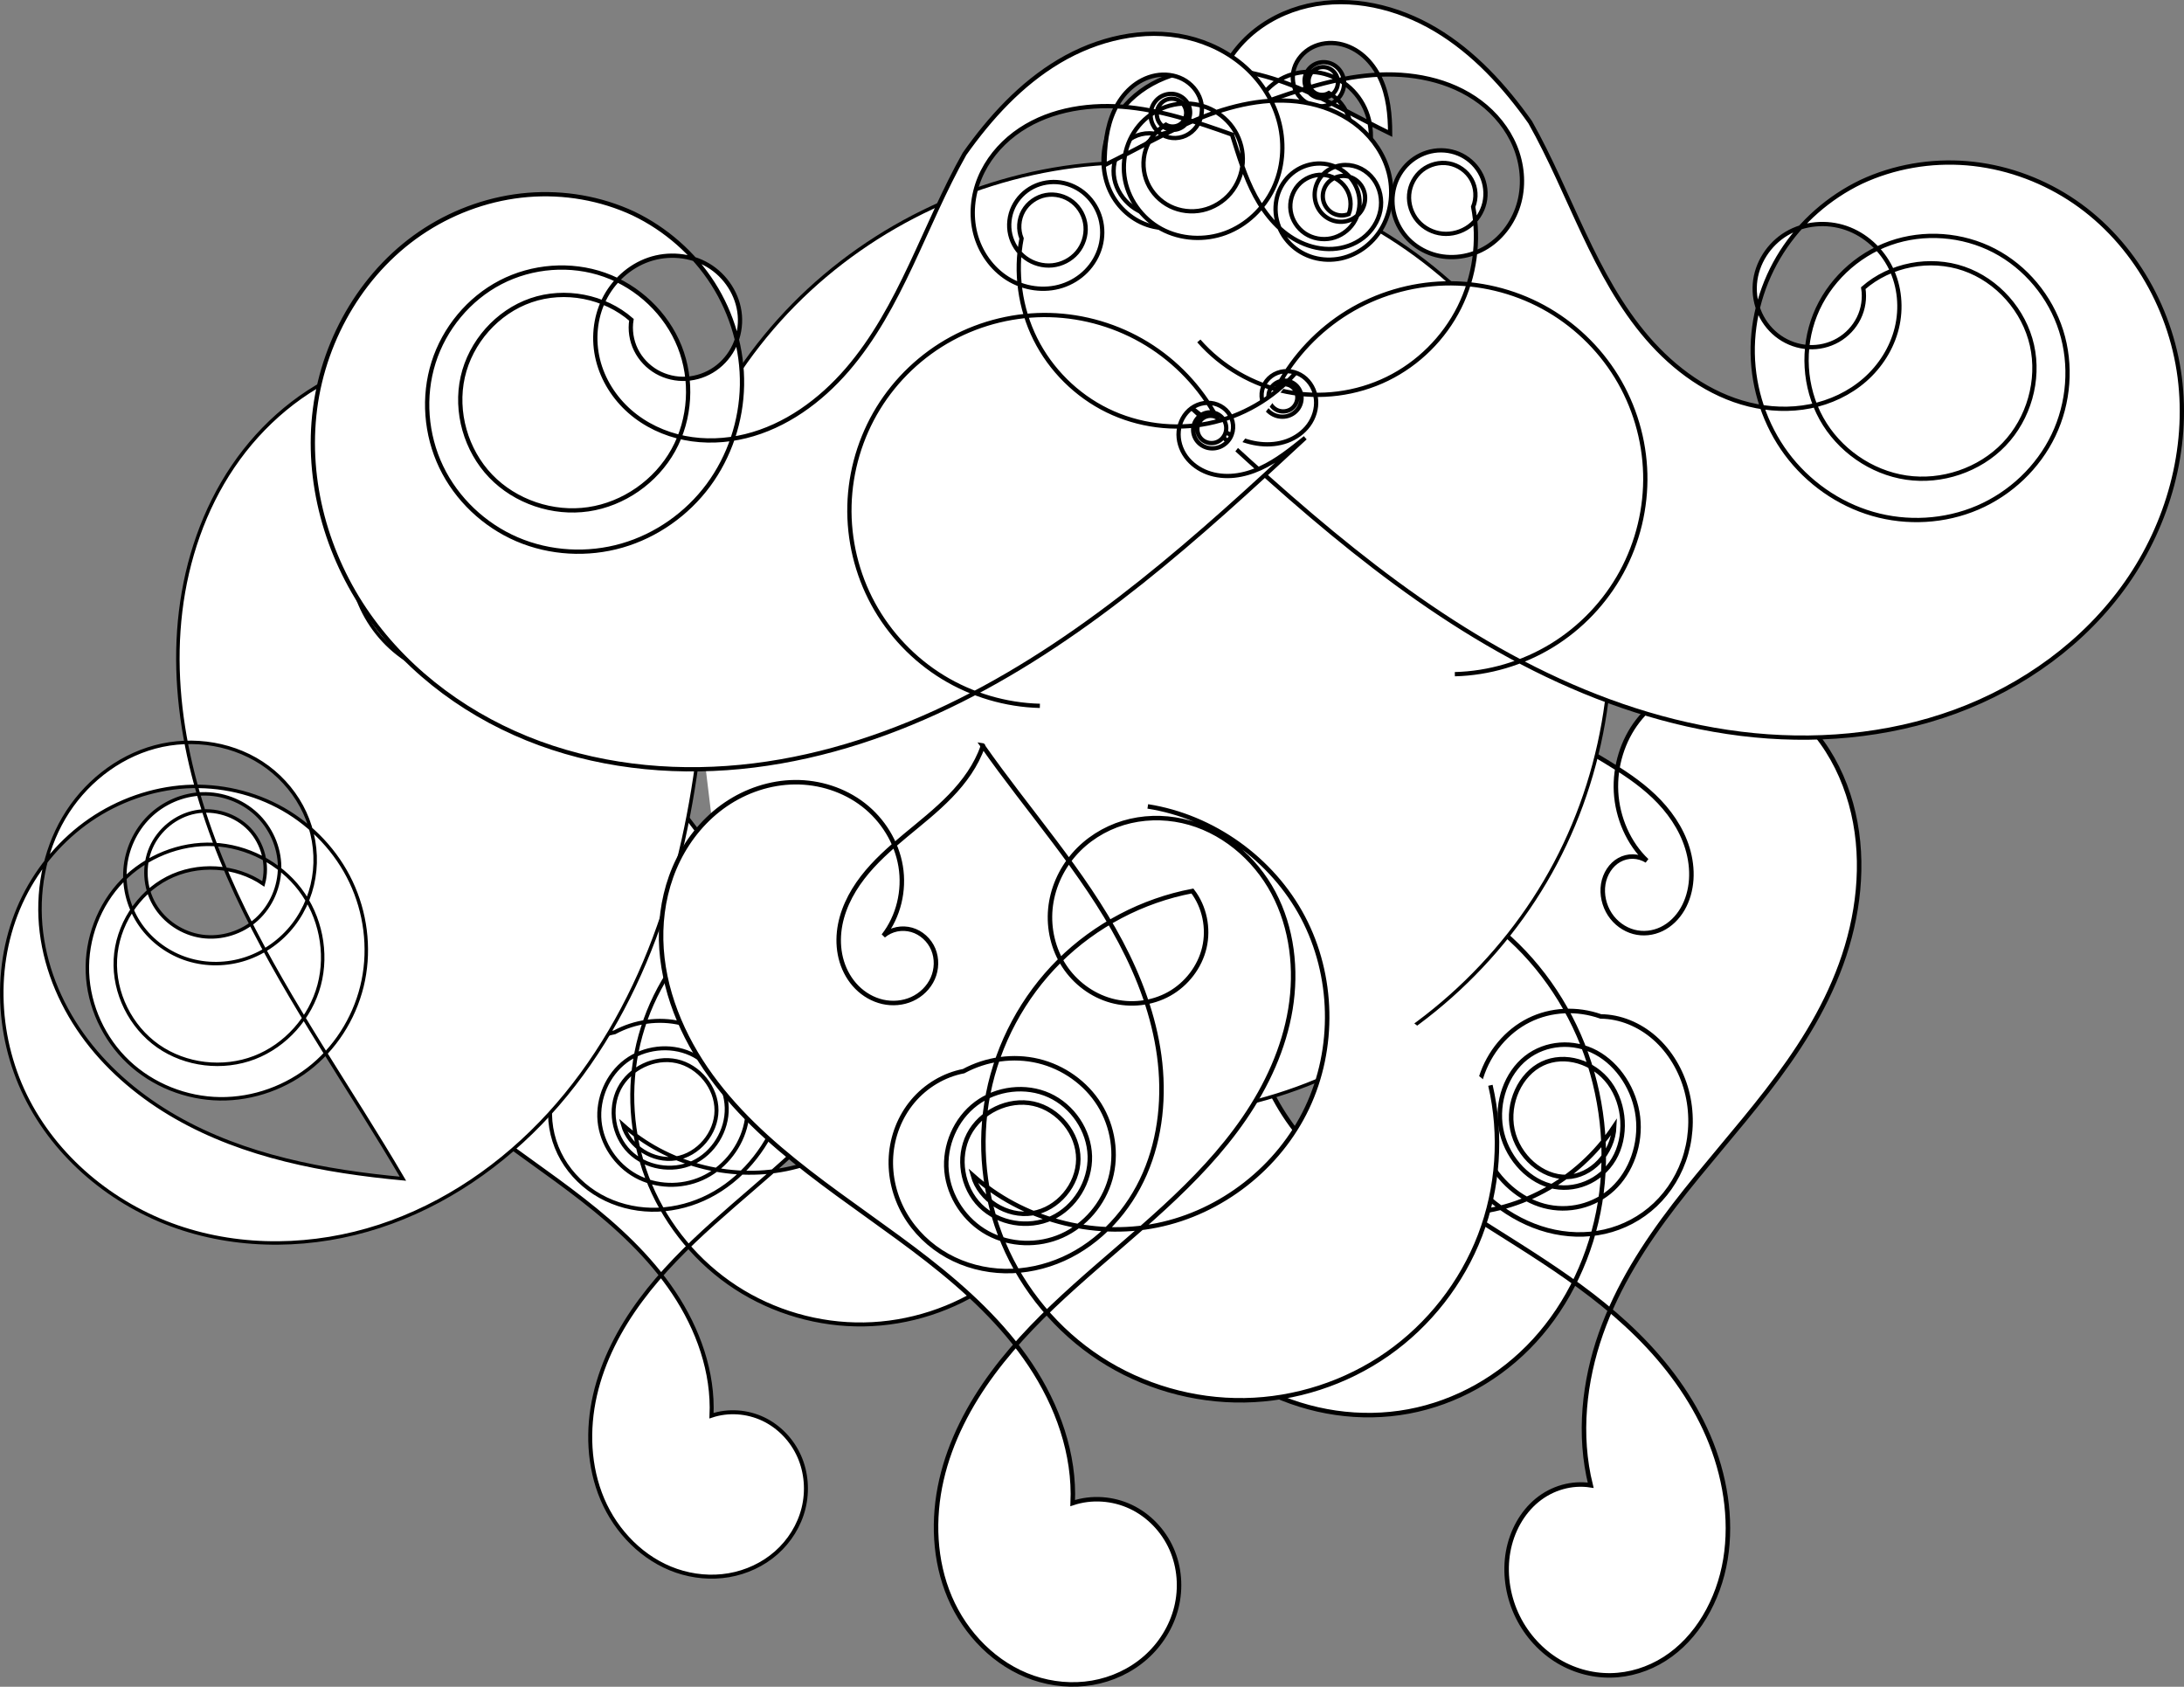
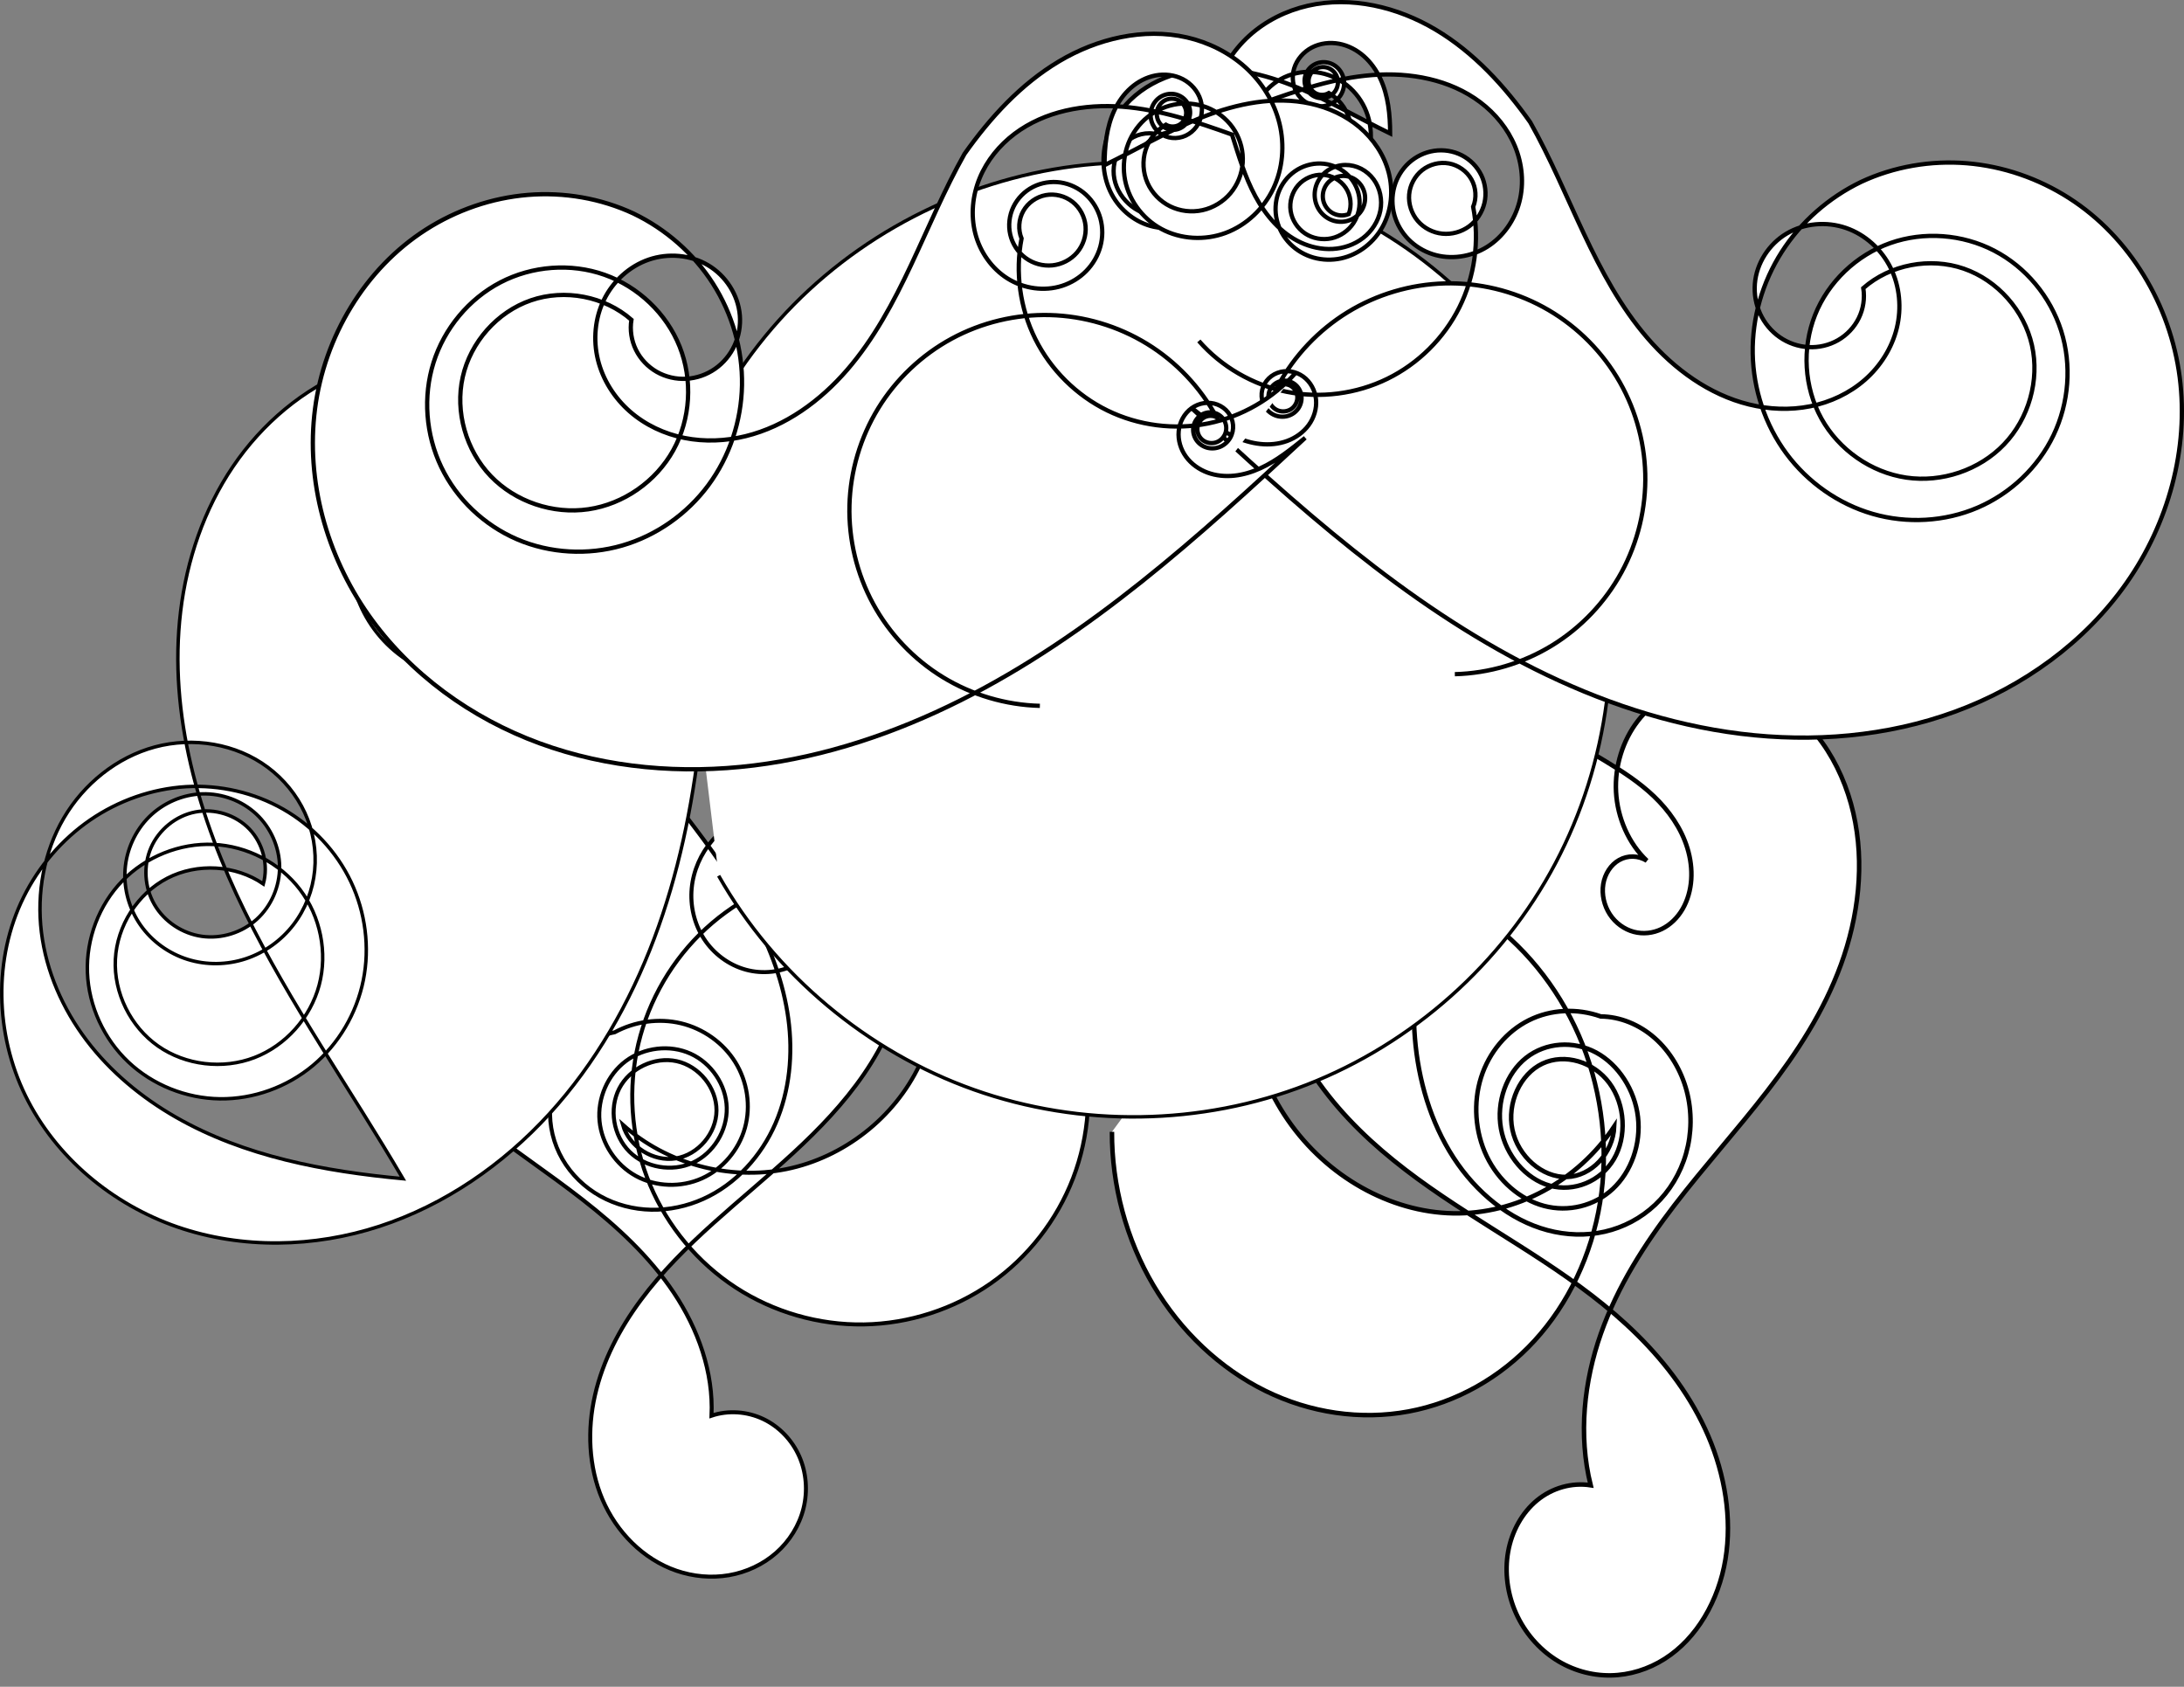
<svg xmlns="http://www.w3.org/2000/svg" xmlns:ns1="http://sodipodi.sourceforge.net/DTD/sodipodi-0.dtd" xmlns:ns2="http://www.inkscape.org/namespaces/inkscape" id="svg6978" ns1:docname="New document 35" viewBox="0 0 793.19 612.57" version="1.1" ns2:version="0.48.0 r9654">
  <rect x="0" y="0" width="793.19" height="612.57" fill="#808080" stroke="none" />
  <ns1:namedview id="base" bordercolor="#666666" ns2:pageshadow="2" ns2:window-y="0" fit-margin-left="0" pagecolor="#ffffff" fit-margin-top="0" ns2:window-maximized="0" ns2:zoom="0.35" ns2:window-x="0" ns2:window-height="1024" showgrid="false" borderopacity="1.0" ns2:current-layer="layer1" ns2:cx="351.59262" ns2:cy="580.56406" fit-margin-right="0" fit-margin-bottom="0" ns2:window-width="1680" ns2:pageopacity="0.0" ns2:document-units="px" />
  <g id="layer1" ns2:label="Layer 1" ns2:groupmode="layer" transform="translate(-23.407 -500.35)">
    <g id="g6953" transform="translate(234.77 -663.71)">
      <path id="path3040" style="stroke:#000000;stroke-width:1.446;fill:#ffffff" ns2:connector-curvature="0" d="m181.72 1543.5c3.712 15.977 2.534 33.056-3.335 48.373s-16.407 28.809-29.845 38.214c-13.438 9.405-29.723 14.686-46.124 14.956-16.401 0.27-32.85-4.472-46.591-13.43-13.741-8.958-24.716-22.096-31.086-37.212-6.37-15.115-8.109-32.146-4.925-48.237s11.278-31.176 22.924-42.726c11.647-11.55 26.798-19.519 42.915-22.569 3.911 5.101 5.31 12.002 3.843 18.26-1.467 6.258-5.729 11.774-11.341 14.908-5.611 3.134-12.476 3.88-18.673 2.175-6.197-1.705-11.673-5.809-15.182-11.194-3.509-5.385-5.052-11.992-4.449-18.391 0.603-6.399 3.321-12.557 7.521-17.422s9.849-8.433 16.001-10.293c6.152-1.86 12.787-2.025 19.061-0.633 12.55 2.783 23.303 11.806 29.336 23.156 6.033 11.35 7.56 24.801 5.48 37.486s-7.611 24.639-14.876 35.243c-7.266 10.604-16.243 19.933-25.694 28.646-18.888 17.416-40.039 32.794-55.339 53.434-7.65 10.32-13.749 21.948-16.609 34.472-2.86 12.524-2.343 25.993 2.68 37.816 5.023 11.824 14.775 21.817 26.928 25.979 6.077 2.081 12.67 2.696 19.001 1.613 6.331-1.083 12.382-3.881 17.202-8.126 4.82-4.245 8.378-9.94 9.923-16.175 1.545-6.235 1.043-12.984-1.553-18.859-2.597-5.875-7.298-10.822-13.103-13.571-5.805-2.749-12.673-3.243-18.764-1.204 0.738-15.807-4.895-31.464-13.681-44.625s-20.589-24.043-33.065-33.778c-24.95-19.471-53.688-35.548-71.561-61.667-8.936-13.059-14.804-28.61-14.369-44.428 0.218-7.909 2.018-15.803 5.528-22.894s8.749-13.359 15.279-17.827c6.53-4.468 14.355-7.095 22.266-7.174 7.912-0.08 15.874 2.435 22.13 7.279s10.721 12.026 12.013 19.832c1.292 7.806-0.675 16.153-5.543 22.39 1.23-1.042 2.728-1.761 4.306-2.086 1.579-0.325 3.235-0.255 4.785 0.184 3.101 0.88 5.708 3.275 6.957 6.247 1.249 2.972 1.152 6.456-0.151 9.404-1.302 2.949-3.769 5.341-6.707 6.666-2.938 1.325-6.319 1.597-9.461 0.878-3.142-0.718-6.039-2.405-8.306-4.696-2.268-2.291-3.913-5.171-4.857-8.253-0.944-3.082-1.197-6.361-0.865-9.567 0.664-6.413 3.63-12.423 7.561-17.533 3.931-5.109 8.809-9.405 13.768-13.524 4.96-4.119 10.05-8.111 14.533-12.744 4.483-4.633 8.377-9.98 10.462-16.08 0.007-0.03-0.014-0.063-0.044-0.07-0.03-0.01-0.063 0.014-0.071 0.043-0.008 0.03 0.011 0.064 0.04 0.074 0.029 0.01 0.064-0.01 0.078-0.033 0.013-0.027 0.004-0.064-0.021-0.082-0.025-0.019-0.062-0.016-0.085 0-0.023 0.02-0.03 0.056-0.017 0.083 0.013 0.028 0.045 0.045 0.075 0.042 0.03 0 0.057-0.028 0.065-0.057 0.008-0.03-0.004-0.063-0.028-0.083-0.024-0.019-0.059-0.023-0.087-0.01-0.028 0.013-0.047 0.042-0.05 0.072-0.003 0.03 0.012 0.062 0.037 0.08 0.025 0.019 0.058 0.023 0.087 0.014 0.029-0.01 0.053-0.034 0.063-0.062 0.01-0.029 0.007-0.062-0.008-0.089-0.009-0.018-0.026-0.032-0.045-0.037-0.019-0.01-0.041 0-0.059 0.01s-0.032 0.025-0.039 0.043c-0.008 0.019-0.008 0.04-0.002 0.059 0.005 0.02 0.018 0.036 0.034 0.049 0.016 0.012 0.036 0.02 0.055 0.021 0.02 0 0.04 0 0.059-0.011 0.018-0.01 0.034-0.022 0.046-0.038 0.024-0.032 0.033-0.075 0.027-0.114-0.006-0.04-0.027-0.076-0.055-0.105-0.028-0.029-0.063-0.05-0.1-0.065-0.037-0.015-0.077-0.024-0.117-0.03 14.838 21.216 32.525 40.582 44.631 63.467 6.053 11.443 10.664 23.761 12.403 36.589 1.74 12.828 0.513 26.201-4.649 38.072s-14.428 22.127-26.235 27.432c-5.904 2.653-12.383 4.056-18.855 3.931-6.471-0.125-12.925-1.791-18.577-4.947-5.651-3.156-10.48-7.808-13.714-13.414-3.235-5.606-4.848-12.159-4.439-18.618 0.409-6.46 2.862-12.796 7.023-17.755 4.161-4.958 10.024-8.491 16.38-9.71 7.287-3.946 16.032-5.194 24.091-3.263 8.059 1.931 15.338 7.063 19.711 14.103 4.372 7.04 5.738 15.919 3.509 23.901-2.229 7.982-8.068 14.917-15.628 18.311-7.56 3.394-16.708 3.122-23.969-0.872-7.261-3.994-12.418-11.662-13.204-19.912-0.785-8.25 2.897-16.829 9.523-21.806 6.626-4.977 15.992-6.104 23.54-2.684 7.548 3.422 12.904 11.312 13.13 19.597 0.225 8.285-4.782 16.525-12.309 19.992-7.528 3.467-17.146 1.857-23.02-3.989-5.874-5.847-7.504-15.576-3.712-22.945 3.792-7.369 12.782-11.706 20.878-9.932 8.096 1.774 14.484 9.599 14.446 17.887-0.038 8.288-6.619 16.113-14.804 17.419-8.184 1.306-16.951-4.199-19.184-12.18 15.843 14.154 38.503 20.298 59.326 16.087 20.823-4.211 39.315-18.678 48.413-37.876 9.098-19.198 8.587-42.67-1.339-61.454-9.926-18.784-29.029-32.432-50.016-35.732" />
      <path id="path3038" style="stroke:#000000;stroke-width:1.636;fill:#ffffff" ns2:connector-curvature="0" d="m192.48 1575.1c-0.081 19.466 5.244 39.166 15.082 55.797 9.837 16.631 24.147 30.125 40.531 38.219 16.383 8.094 34.773 10.756 52.086 7.539 17.313-3.217 33.478-12.3 45.785-25.725s20.707-31.139 23.789-50.171c3.083-19.032 0.837-39.304-6.362-57.418s-19.32-33.995-34.332-44.981-32.853-17.032-50.533-17.125c-2.893 6.801-2.713 15.166 0.327 22.161s8.843 12.522 15.494 14.975c6.651 2.453 14.049 1.846 20.158-1.481 6.109-3.327 10.886-9.302 13.288-16.348 2.402-7.047 2.443-15.099 0.279-22.445-2.165-7.346-6.497-13.956-12.078-18.735-5.581-4.779-12.376-7.732-19.291-8.58-6.915-0.848-13.932 0.388-20.198 3.366-12.532 5.955-21.682 18.812-25.312 33.372-3.629 14.561-2.017 30.604 3.206 44.977 5.223 14.372 13.899 27.148 24.078 37.972 10.178 10.824 21.852 19.79 33.876 27.934 24.032 16.28 49.954 29.69 70.983 50.51 10.514 10.41 19.71 22.681 25.715 36.697 6.004 14.016 8.684 29.863 6.23 44.759s-10.318 28.672-22.104 36.152c-5.893 3.74-12.68 5.879-19.597 5.977-6.918 0.098-13.951-1.867-20.036-5.789s-11.189-9.809-14.306-16.76c-3.116-6.952-4.204-14.945-2.879-22.368 1.325-7.423 5.086-14.216 10.533-18.678 5.447-4.462 12.552-6.519 19.446-5.447-4.558-18.309-2.38-37.815 3.711-55.084 6.091-17.269 15.901-32.524 26.691-46.586 21.581-28.122 47.958-53.095 60.505-87.46 6.274-17.182 8.723-36.615 4.482-55.002-2.121-9.194-5.904-18.028-11.292-25.557-5.388-7.529-12.397-13.724-20.334-17.538-7.936-3.814-16.794-5.197-25.133-3.586-8.34 1.611-16.112 6.264-21.532 13.27-5.42 7.007-8.398 16.36-7.889 25.758 0.509 9.398 4.574 18.727 11.186 24.965-1.543-0.952-3.29-1.47-5.028-1.51-1.738-0.039-3.463 0.398-4.989 1.246-3.051 1.696-5.219 5.056-5.822 8.796-0.602 3.741 0.333 7.791 2.408 10.955 2.075 3.164 5.241 5.428 8.649 6.344 3.407 0.916 7.027 0.504 10.16-1.011 3.133-1.516 5.775-4.11 7.612-7.275 1.837-3.165 2.877-6.885 3.133-10.689 0.256-3.804-0.263-7.689-1.379-11.364-2.232-7.349-6.79-13.733-12.147-18.856-5.357-5.123-11.514-9.091-17.716-12.835-6.201-3.744-12.511-7.312-18.334-11.759-5.823-4.447-11.197-9.855-14.85-16.533-0.015-0.034-0-0.077 0.03-0.092 0.029-0.017 0.07 0 0.085 0.036 0.016 0.034 0.004 0.077-0.025 0.095-0.028 0.018-0.07 0-0.089-0.022-0.021-0.029-0.02-0.073 0.002-0.1 0.021-0.027 0.061-0.032 0.089-0.018 0.029 0.019 0.045 0.059 0.038 0.093-0.007 0.035-0.036 0.062-0.069 0.065-0.032 0.01-0.067-0.02-0.082-0.053-0.016-0.033-0.01-0.074 0.01-0.102 0.021-0.027 0.056-0.04 0.089-0.03 0.032 0.01 0.06 0.039 0.07 0.074 0.01 0.035 0.002 0.075-0.019 0.101-0.021 0.027-0.056 0.04-0.088 0.035-0.033-0.01-0.064-0.028-0.081-0.059-0.018-0.032-0.023-0.071-0.012-0.105 0.006-0.023 0.019-0.043 0.039-0.053 0.018-0.015 0.043-0.01 0.064 0 0.021 0.01 0.04 0.022 0.052 0.042 0.013 0.02 0.018 0.045 0.016 0.069-0.001 0.024-0.01 0.046-0.024 0.064s-0.033 0.03-0.053 0.036c-0.021 0-0.043 0.01-0.064-0-0.021-0.01-0.041-0.018-0.058-0.035-0.033-0.032-0.053-0.08-0.056-0.128-0.003-0.048 0.01-0.095 0.032-0.135 0.022-0.04 0.054-0.071 0.09-0.097 0.036-0.026 0.075-0.045 0.115-0.06-10.529 27.983-24.496 54.418-31.753 83.763-3.628 14.672-5.529 30.058-4.29 45.42s5.729 30.722 13.999 43.48c8.27 12.758 20.467 22.744 34.155 26.4 6.844 1.828 13.994 2.071 20.77 0.532 6.776-1.54 13.165-4.877 18.353-9.78 5.188-4.904 9.153-11.379 11.214-18.626 2.06-7.247 2.19-15.25 0.214-22.709-1.976-7.459-6.072-14.334-11.634-19.231-5.562-4.897-12.573-7.762-19.55-7.817-8.608-3.041-18.103-2.616-26.117 1.376-8.014 3.992-14.441 11.555-17.355 20.722-2.914 9.167-2.226 19.835 2.028 28.68 4.254 8.845 12.054 15.69 20.817 18.027 8.763 2.337 18.318 0.049 24.999-6.181 6.681-6.23 10.27-16.3 9.122-26.108-1.148-9.808-7.073-19.038-15.232-23.426-8.159-4.388-18.279-3.687-25.399 1.935-7.12 5.623-10.865 15.995-9.119 25.723 1.745 9.728 8.982 18.277 17.729 20.706 8.746 2.429 18.476-1.523 23.255-9.619 4.779-8.096 4.165-19.814-1.586-27.607-5.751-7.793-16.244-10.924-24.333-7.107-8.089 3.817-12.936 14.335-10.913 24.009 2.023 9.675 10.817 17.4 19.736 17.163 8.92-0.236 16.822-8.556 17.261-18.362-13.276 19.949-35.636 32.008-58.543 31.572-22.907-0.435-45.815-13.355-59.977-33.825s-19.24-48.004-13.296-72.087c5.944-24.083 22.77-44.143 44.052-52.519" />
      <path id="path3036" style="stroke:#000000;stroke-width:1.256;fill:#ffffff" ns2:connector-curvature="0" d="m49.634 1482.1c20.348 35.797 53.877 63.904 92.678 77.688s82.547 13.131 120.92-1.806c38.372-14.937 71.047-44.031 90.317-80.42s24.974-79.767 15.765-119.9c-9.209-40.134-33.253-76.686-66.459-101.03-33.207-24.348-75.297-36.287-116.34-33.001-41.045 3.286-80.7 21.77-109.61 51.091s-46.832 69.233-49.538 110.32c-0.676 1.33-0.587 3.012 0.208 4.274s2.26 2.068 3.752 2.084c1.492 0.016 2.965-0.75 3.828-1.968 0.862-1.217 1.098-2.85 0.635-4.268-0.463-1.418-1.605-2.593-3.003-3.115-1.397-0.522-3.02-0.388-4.324 0.336-1.304 0.724-2.271 2.022-2.615 3.473-0.344 1.452-0.066 3.036 0.733 4.296 0.799 1.26 2.103 2.184 3.552 2.541 1.448 0.357 3.025 0.149 4.341-0.552 1.317-0.701 2.366-1.883 2.926-3.266 0.56-1.383 0.631-2.954 0.22-4.388-0.411-1.434-1.297-2.724-2.474-3.641-1.177-0.917-2.637-1.459-4.126-1.556-1.489-0.097-3 0.248-4.311 0.961-1.31 0.713-2.418 1.788-3.188 3.066-0.772 1.28-1.208 2.757-1.278 4.25-0.07 1.493 0.224 2.999 0.828 4.366 1.208 2.734 3.661 4.851 6.489 5.819 2.828 0.968 5.991 0.819 8.788-0.237 2.796-1.056 5.227-2.989 7.042-5.365 3.63-4.751 4.723-11.037 4.365-17.005-0.358-5.968-2.031-11.765-3.431-17.578-0.031 49.832-2.535 100.66-20.086 147.3-8.775 23.319-21.326 45.371-38.136 63.762s-37.979 33.038-61.662 40.775c-23.684 7.738-49.894 8.342-73.443 0.205-23.55-8.137-44.16-25.26-55.125-47.634s-11.713-49.838-0.636-72.156c5.538-11.159 13.889-20.936 24.159-27.988 10.27-7.052 22.448-11.342 34.884-12.087 12.197-0.692 24.6 2.122 35.21 8.179s19.371 15.358 24.61 26.394c5.239 11.037 6.902 23.768 4.484 35.744-2.417 11.976-8.934 23.115-18.311 30.946-9.377 7.831-21.57 12.266-33.786 12.1-12.216-0.166-24.345-4.972-33.23-13.357-8.885-8.385-14.402-20.29-14.867-32.499-0.465-12.208 4.175-24.565 12.695-33.321 8.52-8.756 20.829-13.743 33.034-13.203 12.205 0.54 24.09 6.654 31.481 16.382 7.391 9.727 10.091 22.906 6.945 34.711-3.147 11.805-12.127 21.942-23.532 26.32-11.405 4.379-24.951 2.817-34.96-4.188-10.009-7.006-16.13-19.297-15.511-31.499 0.618-12.202 8.029-23.878 18.889-29.476 10.859-5.598 24.769-4.821 34.84 2.095 1.907-6.904-0.115-14.732-5.059-19.915-4.943-5.183-12.61-7.574-19.643-6.215-7.032 1.359-13.227 6.389-16.091 12.953-2.864 6.565-2.355 14.477 1.24 20.672 3.595 6.194 10.165 10.545 17.258 11.538 7.093 0.992 14.563-1.362 19.873-6.168 5.31-4.806 8.389-11.957 8.331-19.119-0.058-7.162-3.222-14.227-8.458-19.113-5.236-4.886-12.459-7.551-19.618-7.338s-14.176 3.276-19.273 8.307c-5.097 5.032-8.242 11.969-8.771 19.112-0.529 7.143 1.541 14.433 5.659 20.293 4.118 5.86 10.243 10.262 17.078 12.398 6.836 2.137 14.342 2.014 21.138-0.246 6.796-2.259 12.859-6.63 17.235-12.3 4.376-5.67 7.061-12.61 7.749-19.739 0.703-7.141-0.584-14.454-3.587-20.972-3.002-6.517-7.703-12.229-13.456-16.518-11.507-8.577-27.086-11.108-40.946-7.383-13.86 3.725-25.849 13.423-33.111 25.802-7.261 12.379-9.89 27.258-8.145 41.503s7.739 27.831 16.413 39.265c8.673 11.434 19.964 20.76 32.417 27.892 24.907 14.265 53.889 19.68 82.468 22.339-19.022-32.48-40.94-63.33-57.51-97.128-16.569-33.798-27.718-71.53-23.229-108.9 2.245-18.686 8.463-37.014 19.016-52.598s25.534-28.324 43.05-35.209c17.516-6.885 37.547-7.694 55.214-1.207s32.671 20.449 39.428 38.015c3.381 8.812 4.71 18.42 3.707 27.805-1.003 9.384-4.352 18.526-9.764 26.258-5.412 7.732-12.889 14.027-21.489 17.914-8.6 3.887-18.306 5.34-27.648 4.001-9.342-1.339-18.285-5.484-25.251-11.851-6.966-6.368-11.91-14.945-13.791-24.194-1.881-9.248-0.667-19.121 3.525-27.577 4.192-8.456 11.355-15.427 19.979-19.262 8.624-3.834 18.65-4.476 27.651-1.64 9.002 2.836 16.884 9.15 21.497 17.383 4.613 8.233 5.877 18.309 3.31 27.391s-8.966 17.04-17.347 21.38c-8.381 4.339-18.633 4.959-27.428 1.536-8.795-3.423-15.962-10.865-18.925-19.826-2.963-8.961-1.622-19.268 3.646-27.099 5.268-7.831 14.376-12.974 23.808-13.312 0.06 0 0.116-0.051 0.131-0.11 0.015-0.059-0.011-0.126-0.062-0.16-0.051-0.034-0.121-0.035-0.172 0-0.051 0.033-0.08 0.097-0.072 0.158 0.009 0.06 0.052 0.115 0.11 0.135 0.057 0.021 0.125 0.01 0.172-0.031 0.044-0.043 0.07-0.104 0.062-0.164-0.009-0.06-0.048-0.115-0.103-0.142-0.054-0.027-0.122-0.026-0.176 0.001-0.055 0.027-0.096 0.08-0.108 0.14-0.013 0.059 0.001 0.124 0.037 0.173 0.035 0.05 0.094 0.081 0.153 0.091 0.06 0.01 0.124-0.01 0.173-0.043 0.05-0.035 0.088-0.086 0.098-0.149 0.013-0.059 0.005-0.123-0.021-0.178-0.027-0.055-0.072-0.1-0.126-0.128-0.053-0.028-0.114-0.038-0.174-0.031-0.059 0.01-0.117 0.032-0.162 0.07-0.05 0.035-0.086 0.084-0.104 0.143-0.022 0.055-0.03 0.116-0.023 0.176 0.012 0.118 0.08 0.229 0.176 0.3 0.096 0.071 0.217 0.105 0.337 0.101 0.12 0 0.236-0.042 0.339-0.103 0.103-0.06 0.192-0.142 0.27-0.233 0.154-0.183 0.258-0.401 0.376-0.609 4.002-11.906 9.073-23.874 18.026-32.684 4.476-4.405 9.893-7.93 15.898-9.768 6.005-1.838 12.609-1.928 18.515 0.209 5.906 2.136 11.035 6.579 13.571 12.324 1.268 2.873 1.886 6.038 1.73 9.174-0.156 3.136-1.092 6.238-2.75 8.905-1.658 2.667-4.039 4.888-6.843 6.303-2.804 1.414-6.024 2.01-9.141 1.63-3.117-0.379-6.116-1.741-8.413-3.882-2.297-2.141-3.871-5.058-4.34-8.163-0.801-3.06-0.498-6.406 0.892-9.246s3.868-5.143 6.824-6.268c2.956-1.124 6.362-1.043 9.237 0.275 2.875 1.318 5.172 3.868 6.128 6.882 0.956 3.015 0.537 6.448-1.165 9.114-1.702 2.666-4.667 4.499-7.817 4.773-3.151 0.274-6.411-1.039-8.45-3.457s-2.779-5.885-1.852-8.908c0.927-3.024 3.512-5.494 6.588-6.229 3.076-0.735 6.527 0.32 8.625 2.687 2.098 2.366 2.727 5.953 1.509 8.871-1.218 2.919-4.245 5.003-7.408 5.046s-6.268-1.989-7.446-4.924c-1.178-2.935-0.317-6.582 2.084-8.64s6.175-2.341 8.827-0.618c2.652 1.722 3.928 5.326 2.901 8.317-1.586 0.955-3.588 1.179-5.352 0.619s-3.265-1.889-4.055-3.563c-0.79-1.674-0.866-3.667-0.225-5.404 0.64-1.737 1.983-3.199 3.649-4.006 1.666-0.807 3.636-0.956 5.411-0.431s3.341 1.715 4.343 3.271c1.002 1.556 1.438 3.465 1.232 5.305-0.205 1.84-1.044 3.599-2.328 4.933-1.284 1.334-3.002 2.237-4.824 2.563-1.822 0.326-3.74 0.076-5.428-0.684-1.688-0.76-3.142-2.024-4.149-3.576-1.008-1.553-1.569-3.388-1.628-5.238-0.058-1.85 0.384-3.711 1.247-5.348 0.863-1.638 2.143-3.05 3.673-4.091 3.062-2.082 7.094-2.59 10.634-1.506 3.54 1.083 6.548 3.69 8.293 6.955 1.745 3.265 2.248 7.141 1.582 10.782-0.666 3.641-2.468 7.039-4.968 9.769-2.5 2.73-5.68 4.802-9.118 6.175-6.876 2.745-14.597 2.677-21.873 1.309-7.276-1.367-14.251-3.968-21.309-6.204-9.74 4.218-19.403 9.02-27.297 16.115-7.894 7.095-13.925 16.789-14.673 27.376-0.374 5.294 0.602 10.714 3.054 15.421 2.451 4.707 6.406 8.665 11.233 10.871 4.827 2.206 10.511 2.592 15.507 0.801 4.996-1.791 9.205-5.803 10.986-10.802 0.891-2.504 1.183-5.223 0.808-7.854-0.376-2.631-1.421-5.168-3.036-7.279-1.615-2.111-3.8-3.787-6.27-4.768-2.47-0.982-5.22-1.261-7.83-0.762-2.611 0.499-5.072 1.78-6.954 3.656-1.882 1.877-3.174 4.344-3.609 6.966-0.435 2.622-0.005 5.386 1.237 7.735 1.242 2.35 3.293 4.269 5.734 5.319 2.441 1.051 5.257 1.22 7.797 0.436s4.778-2.522 6.139-4.805c1.361-2.283 1.823-5.093 1.232-7.684-0.591-2.591-2.236-4.932-4.491-6.338-2.256-1.406-5.096-1.85-7.665-1.167-2.569 0.683-4.823 2.491-6.017 4.866-1.194 2.374-1.298 5.278-0.247 7.719 1.051 2.441 3.247 4.367 5.813 5.059 5.973 7.767 14.405 13.613 23.774 16.484 9.368 2.871 19.628 2.752 28.928-0.335 9.299-3.087 17.593-9.127 23.385-17.031 5.792-7.903 9.053-17.632 9.196-27.429" />
-       <path id="path3004" style="stroke:#000000;stroke-width:1.629;fill:#ffffff" ns2:connector-curvature="0" d="m329.93 1558.2c4.181 17.999 2.855 37.239-3.757 54.494s-18.483 32.454-33.622 43.05-33.484 16.544-51.96 16.848c-18.476 0.304-37.007-5.038-52.486-15.129-15.479-10.092-27.844-24.892-35.02-41.92-7.176-17.028-9.135-36.214-5.548-54.341s12.705-35.121 25.825-48.133 30.19-21.988 48.346-25.425c4.406 5.746 5.982 13.521 4.33 20.57-1.652 7.05-6.454 13.264-12.776 16.795-6.321 3.531-14.055 4.371-21.036 2.45-6.981-1.921-13.15-6.545-17.103-12.611-3.953-6.066-5.691-13.51-5.012-20.718 0.679-7.209 3.741-14.146 8.473-19.627 4.732-5.481 11.096-9.501 18.026-11.596 6.931-2.095 14.405-2.281 21.474-0.713 14.138 3.136 26.252 13.3 33.048 26.087 6.797 12.787 8.517 27.94 6.173 42.23-2.343 14.29-8.574 27.757-16.759 39.703s-18.298 22.456-28.945 32.271c-21.279 19.62-45.106 36.943-62.341 60.196-8.618 11.626-15.488 24.725-18.71 38.834s-2.64 29.282 3.019 42.602 16.644 24.578 30.336 29.266c6.846 2.344 14.274 3.038 21.406 1.817 7.132-1.22 13.949-4.372 19.379-9.154 5.43-4.782 9.438-11.198 11.179-18.222 1.74-7.024 1.175-14.627-1.75-21.245-2.925-6.618-8.222-12.191-14.761-15.289-6.54-3.097-14.277-3.654-21.138-1.356 0.831-17.807-5.515-35.446-15.412-50.272-9.897-14.827-23.195-27.085-37.249-38.053-28.108-21.935-60.482-40.047-80.617-69.471-10.067-14.712-16.677-32.231-16.188-50.051 0.245-8.91 2.274-17.803 6.228-25.791 3.954-7.988 9.856-15.05 17.212-20.083 7.356-5.034 16.171-7.992 25.084-8.082 8.913-0.09 17.883 2.743 24.93 8.2 7.048 5.457 12.078 13.548 13.534 22.342 1.456 8.794-0.76 18.197-6.244 25.223 1.385-1.173 3.073-1.984 4.851-2.35 1.778-0.366 3.644-0.288 5.391 0.208 3.494 0.991 6.43 3.689 7.837 7.037 1.407 3.348 1.298 7.273-0.17 10.594-1.467 3.322-4.246 6.017-7.556 7.51-3.31 1.493-7.118 1.799-10.658 0.99-3.54-0.809-6.803-2.709-9.357-5.29s-4.408-5.826-5.471-9.298c-1.064-3.472-1.348-7.165-0.975-10.777 0.747-7.224 4.089-13.996 8.518-19.752 4.429-5.756 9.924-10.595 15.511-15.235 5.587-4.64 11.322-9.137 16.372-14.357 5.05-5.219 9.437-11.242 11.786-18.115 0.008-0.034-0.016-0.071-0.05-0.079-0.034-0.01-0.071 0.016-0.08 0.049-0.009 0.034 0.013 0.072 0.045 0.083s0.072-0.01 0.087-0.037c0.015-0.031 0.005-0.072-0.023-0.092-0.028-0.021-0.07-0.018-0.096 0-0.026 0.023-0.034 0.063-0.019 0.094 0.015 0.031 0.051 0.051 0.085 0.047 0.034 0 0.064-0.031 0.073-0.064 0.009-0.034-0.005-0.071-0.032-0.093-0.027-0.021-0.066-0.026-0.098-0.011-0.031 0.014-0.053 0.047-0.056 0.081-0.003 0.034 0.014 0.07 0.041 0.09 0.028 0.021 0.066 0.026 0.098 0.016 0.033-0.011 0.06-0.038 0.071-0.07 0.012-0.033 0.008-0.07-0.009-0.1-0.01-0.02-0.029-0.036-0.051-0.042-0.022-0.01-0.046 0-0.066 0.01s-0.036 0.028-0.044 0.049c-0.009 0.021-0.009 0.045-0.002 0.067 0.006 0.022 0.02 0.041 0.038 0.055s0.04 0.022 0.062 0.024c0.023 0 0.046 0 0.066-0.012 0.021-0.01 0.038-0.025 0.052-0.043 0.028-0.036 0.037-0.084 0.03-0.129-0.007-0.045-0.03-0.086-0.062-0.119-0.032-0.033-0.071-0.056-0.113-0.073-0.042-0.017-0.087-0.027-0.131-0.034 16.716 23.901 36.641 45.717 50.279 71.498 6.819 12.891 12.013 26.768 13.973 41.219 1.96 14.451 0.578 29.517-5.237 42.89s-16.253 24.927-29.555 30.904c-6.651 2.989-13.951 4.569-21.241 4.428-7.29-0.141-14.561-2.018-20.927-5.573-6.366-3.555-11.806-8.796-15.45-15.112-3.644-6.316-5.462-13.698-5.001-20.974 0.461-7.277 3.224-14.416 7.912-20.001 4.687-5.585 11.292-9.566 18.453-10.939 8.209-4.446 18.061-5.851 27.139-3.676 9.079 2.176 17.279 7.957 22.205 15.887 4.926 7.931 6.465 17.934 3.953 26.925-2.512 8.992-9.089 16.804-17.606 20.628-8.517 3.823-18.822 3.517-27.002-0.982-8.18-4.499-13.99-13.138-14.874-22.432-0.884-9.294 3.263-18.958 10.728-24.566 7.464-5.607 18.016-6.876 26.519-3.023 8.504 3.855 14.537 12.743 14.791 22.076 0.254 9.333-5.387 18.616-13.867 22.522-8.48 3.906-19.315 2.092-25.933-4.494-6.617-6.587-8.454-17.547-4.181-25.849 4.272-8.302 14.4-13.188 23.52-11.189 9.12 1.999 16.317 10.814 16.274 20.151-0.043 9.336-7.457 18.152-16.677 19.624-9.22 1.472-19.096-4.73-21.612-13.721 17.848 15.945 43.375 22.867 66.834 18.123 23.458-4.744 44.29-21.042 54.539-42.669 10.25-21.627 9.674-48.07-1.508-69.231s-32.703-36.536-56.345-40.254" />
      <path id="path3011" style="stroke:#000000;stroke-width:1.55;fill:#ffffff" ns2:connector-curvature="0" d="m317.01 1408.9c12.389-0.315 24.678-3.946 35.249-10.414 10.571-6.469 19.397-15.76 25.315-26.648 5.918-10.889 8.914-23.348 8.593-35.737-0.321-12.389-3.958-24.676-10.433-35.244-6.474-10.567-15.77-19.388-26.661-25.301-10.892-5.912-23.353-8.902-35.741-8.574-12.389 0.328-24.674 3.971-35.238 10.451-10.564 6.48-19.38 15.78-25.287 26.675 1.447-0.772 3.302-0.702 4.699 0.159s2.291 2.472 2.306 4.113c0.015 1.64-0.84 3.259-2.191 4.19s-3.154 1.158-4.701 0.613c-1.547-0.545-2.804-1.843-3.323-3.399-0.519-1.556-0.298-3.337 0.565-4.732s2.348-2.383 3.963-2.666c1.616-0.283 3.338 0.137 4.657 1.111 1.319 0.975 2.223 2.488 2.48 4.108 0.258 1.62-0.128 3.329-1.034 4.696-0.907 1.367-2.322 2.383-3.901 2.828-1.579 0.445-3.308 0.322-4.817-0.32-1.51-0.642-2.793-1.794-3.615-3.213-0.822-1.419-1.183-3.097-1.044-4.731 0.14-1.635 0.776-3.22 1.785-4.513s2.385-2.293 3.918-2.877c1.536-0.587 3.225-0.759 4.851-0.521s3.189 0.885 4.524 1.845c2.671 1.919 4.357 5.081 4.661 8.355 0.304 3.274-0.729 6.619-2.666 9.277s-4.74 4.636-7.827 5.769c-3.087 1.133-6.448 1.44-9.718 1.097-3.271-0.343-6.455-1.325-9.447-2.69-5.984-2.73-11.15-6.936-16.281-11.05 38.588 35.841 78.16 71.794 125.25 95.386 23.542 11.796 48.854 20.365 74.988 23.596 26.133 3.231 53.119 1.012 77.842-8.051s47.081-25.147 62.209-46.7 22.696-48.63 19.326-74.746c-3.37-26.116-18.056-50.884-40.237-65.074-11.091-7.095-23.896-11.537-37.017-12.623-13.121-1.086-26.534 1.206-38.462 6.78-11.689 5.637-21.835 14.498-28.821 25.434-6.986 10.937-10.767 23.928-10.536 36.903 0.231 12.976 4.503 25.88 12.225 36.311 7.722 10.43 18.88 18.311 31.349 21.908 12.469 3.596 26.18 2.849 38.107-2.267s21.96-14.597 27.563-26.302c5.603-11.706 6.682-25.545 2.772-37.92s-12.811-23.131-24.328-29.112c-11.517-5.982-25.52-7.064-37.755-2.738s-22.493 14.046-27.291 26.104c-4.798 12.058-3.995 26.256 2.303 37.603s18.012 19.572 30.853 21.453c12.841 1.881 26.504-2.695 35.485-12.063 8.981-9.368 12.977-23.315 10.135-35.977-2.842-12.663-12.506-23.62-24.777-27.845-12.271-4.225-26.729-1.489-36.485 7.069 0.601 3.681 0.009 7.541-1.633 10.89-1.642 3.349-4.321 6.174-7.56 8.024-3.239 1.85-7.021 2.722-10.745 2.515-3.724-0.207-7.377-1.487-10.437-3.619-3.06-2.132-5.522-5.105-7.08-8.494s-2.213-7.182-1.919-10.9c0.588-7.436 5.097-14.39 11.507-18.205 6.41-3.815 14.53-4.492 21.582-2.062 7.052 2.43 12.96 7.856 16.246 14.552 3.287 6.696 3.982 14.571 2.208 21.817-1.774 7.245-5.956 13.834-11.561 18.755-5.605 4.921-12.592 8.192-19.908 9.648-7.316 1.456-14.947 1.125-22.19-0.657-14.486-3.565-27.121-12.801-36.874-24.09-19.506-22.578-27.965-52.42-42.609-78.417-9.32-13.166-20.467-25.353-34.325-33.61-13.858-8.257-30.694-12.295-46.419-8.698-7.862 1.799-15.327 5.491-21.308 10.902-5.981 5.411-10.438 12.557-12.346 20.394-1.908 7.837-1.205 16.338 2.26 23.622 3.465 7.284 9.725 13.257 17.28 16.081 7.556 2.825 16.334 2.382 23.423-1.467 7.089-3.849 12.294-11.115 13.355-19.112 0.53-3.998 0.056-8.131-1.407-11.89-1.463-3.759-3.914-7.133-7.063-9.654-3.149-2.521-6.989-4.177-10.989-4.695-4-0.518-8.147 0.108-11.798 1.821-3.651 1.714-6.791 4.513-8.874 7.967-2.083 3.454-3.096 7.55-2.822 11.574 0.274 4.024 1.841 7.956 4.44 11.04 2.6 3.084 6.223 5.298 10.162 6.164 3.939 0.866 8.171 0.372 11.787-1.414 3.616-1.787 6.587-4.861 8.212-8.552s1.885-7.973 0.679-11.822c-1.206-3.849-3.876-7.226-7.362-9.255-1.451 0.876-3.374 0.894-4.854 0.066-1.479-0.828-2.466-2.463-2.533-4.157-0.067-1.694 0.779-3.392 2.157-4.378 1.379-0.987 3.246-1.241 4.846-0.682 1.601 0.559 2.897 1.909 3.414 3.524 0.517 1.615 0.25 3.456-0.684 4.871-0.934 1.415-2.511 2.381-4.192 2.594-1.682 0.213-3.44-0.322-4.734-1.417s-2.108-2.731-2.229-4.422 0.45-3.417 1.534-4.72c1.084-1.303 2.668-2.174 4.346-2.417 1.678-0.243 3.435 0.14 4.873 1.036s2.552 2.297 3.124 3.893c0.572 1.596 0.605 3.376 0.116 4.999-0.489 1.623-1.493 3.083-2.819 4.14-1.325 1.057-2.964 1.71-4.651 1.88-1.689 0.176-3.421-0.13-4.959-0.849-1.538-0.719-2.879-1.847-3.872-3.224-1.985-2.755-2.491-6.468-1.496-9.715 0.995-3.247 3.417-5.989 6.429-7.556 3.012-1.567 6.57-1.984 9.907-1.356 3.337 0.628 6.448 2.27 8.993 4.518 2.544 2.248 4.534 5.088 5.972 8.164 2.877 6.152 3.543 13.102 3.559 19.893-11.959-5.794-23.419-12.668-35.788-17.524-12.369-4.856-26.008-7.634-38.99-4.797-6.491 1.418-12.717 4.255-17.79 8.545-5.074 4.29-8.955 10.063-10.626 16.494-1.671 6.431-1.049 13.5 2.07 19.367 3.119 5.867 8.786 10.407 15.283 11.801 3.263 0.693 6.694 0.607 9.905-0.296s6.193-2.628 8.541-4.997 4.052-5.379 4.824-8.624c0.772-3.245 0.603-6.715-0.527-9.853-1.131-3.138-3.226-5.928-5.954-7.848-2.727-1.92-6.078-2.953-9.412-2.853s-6.631 1.343-9.17 3.506-4.295 5.238-4.818 8.532c-0.523 3.294 0.2 6.779 2.034 9.566s4.766 4.838 8.023 5.557c3.257 0.719 6.8 0.085 9.579-1.761 2.778-1.845 4.744-4.886 5.239-8.184 0.495-3.299-0.504-6.801-2.7-9.312-2.196-2.51-5.558-3.97-8.89-3.811-3.332 0.158-6.557 1.947-8.418 4.715s-2.293 6.455-1.081 9.563c1.849 0.75 4.03 0.611 5.782-0.345 1.751-0.956 3.044-2.703 3.47-4.652 0.426-1.949-0.014-4.066-1.161-5.699-1.147-1.633-2.979-2.761-4.949-3.077-1.97-0.316-4.053 0.178-5.686 1.325-1.633 1.146-2.803 2.927-3.231 4.876-0.428 1.949-0.117 4.046 0.836 5.799s2.535 3.151 4.382 3.904c1.847 0.754 3.946 0.863 5.869 0.331s3.66-1.698 4.902-3.26 1.986-3.508 2.128-5.498c0.143-1.99-0.313-4.016-1.271-5.766-0.958-1.75-2.411-3.222-4.136-4.225-1.725-1.003-3.715-1.537-5.71-1.559-1.995-0.023-3.99 0.464-5.764 1.377s-3.324 2.25-4.511 3.854c-2.372 3.208-3.21 7.455-2.437 11.369 0.774 3.914 3.101 7.463 6.259 9.902s7.105 3.785 11.09 3.997c3.984 0.212 7.996-0.682 11.61-2.373 7.228-3.381 12.687-9.781 16.461-16.811 3.775-7.03 6.051-14.746 8.459-22.354 12.941-4.649 26.147-9.068 39.858-10.118 13.71-1.051 28.155 1.575 39.131 9.858 5.488 4.141 9.995 9.651 12.624 16.004 2.629 6.353 3.325 13.55 1.603 20.206-1.722 6.656-5.92 12.706-11.75 16.35-5.831 3.643-13.266 4.749-19.804 2.623-3.275-1.066-6.299-2.909-8.713-5.364s-4.212-5.521-5.129-8.84c-0.917-3.319-0.948-6.885-0.042-10.208 0.906-3.322 2.751-6.39 5.293-8.713s5.776-3.889 9.182-4.396 6.97 0.054 10.035 1.623c3.065 1.57 5.612 4.147 7.103 7.25 1.492 3.104 1.912 6.718 1.128 10.071-0.784 3.353-2.776 6.418-5.549 8.46-2.773 2.042-6.308 3.035-9.735 2.692s-6.708-2.031-8.947-4.648c-2.239-2.616-3.4-6.138-3.112-9.57 0.288-3.432 2.033-6.725 4.739-8.856 2.705-2.131 6.336-3.055 9.723-2.435 3.387 0.621 6.468 2.788 8.158 5.789s1.942 6.78 0.626 9.962c2.364 12.281 0.574 25.324-5.011 36.514s-14.933 20.461-26.168 25.954c-11.236 5.493-24.293 7.176-36.554 4.71s-23.653-9.063-31.893-18.472" />
      <path id="path3013" style="stroke:#000000;stroke-width:1.55;fill:#ffffff" ns2:connector-curvature="0" d="m166.3 1420.4c-12.389-0.315-24.678-3.946-35.249-10.414-10.571-6.469-19.397-15.76-25.315-26.648-5.918-10.889-8.914-23.348-8.593-35.737 0.321-12.389 3.958-24.676 10.433-35.244 6.474-10.567 15.77-19.388 26.661-25.301 10.892-5.912 23.353-8.902 35.741-8.574 12.389 0.328 24.674 3.971 35.238 10.451 10.564 6.48 19.38 15.78 25.287 26.675-1.447-0.772-3.302-0.702-4.699 0.159s-2.291 2.472-2.306 4.113c-0.015 1.64 0.84 3.259 2.191 4.19s3.154 1.158 4.701 0.613c1.547-0.545 2.804-1.843 3.323-3.399 0.519-1.556 0.298-3.337-0.565-4.732s-2.348-2.383-3.963-2.666c-1.616-0.283-3.338 0.137-4.657 1.111-1.319 0.975-2.223 2.488-2.48 4.108-0.258 1.62 0.128 3.329 1.034 4.696 0.907 1.367 2.322 2.383 3.901 2.828 1.579 0.445 3.308 0.322 4.817-0.32 1.51-0.642 2.793-1.794 3.615-3.213 0.822-1.419 1.183-3.097 1.044-4.731-0.14-1.635-0.776-3.22-1.785-4.513s-2.385-2.293-3.918-2.877c-1.536-0.587-3.225-0.759-4.851-0.521s-3.189 0.885-4.524 1.845c-2.671 1.919-4.357 5.081-4.661 8.355-0.304 3.274 0.729 6.619 2.666 9.277s4.74 4.636 7.827 5.769c3.087 1.133 6.448 1.44 9.718 1.097 3.271-0.343 6.455-1.325 9.447-2.69 5.984-2.73 11.15-6.936 16.281-11.05-38.588 35.841-78.16 71.794-125.25 95.386-23.542 11.796-48.855 20.365-74.988 23.596-26.133 3.231-53.119 1.012-77.842-8.051s-47.081-25.147-62.209-46.7-22.696-48.63-19.326-74.746c3.37-26.116 18.056-50.884 40.237-65.074 11.091-7.095 23.896-11.537 37.017-12.623 13.121-1.086 26.534 1.206 38.462 6.78 11.689 5.637 21.835 14.498 28.821 25.434 6.986 10.937 10.767 23.928 10.536 36.903-0.231 12.976-4.503 25.88-12.225 36.311-7.722 10.43-18.88 18.311-31.349 21.908-12.469 3.596-26.18 2.849-38.107-2.267s-21.96-14.597-27.563-26.302c-5.603-11.706-6.682-25.545-2.772-37.92s12.811-23.131 24.328-29.112c11.517-5.982 25.52-7.064 37.755-2.738s22.493 14.046 27.291 26.104c4.798 12.058 3.995 26.256-2.303 37.603s-18.012 19.572-30.853 21.453c-12.841 1.881-26.504-2.695-35.485-12.063-8.981-9.368-12.977-23.315-10.135-35.977 2.842-12.663 12.506-23.62 24.777-27.845 12.271-4.225 26.729-1.489 36.485 7.069-0.601 3.681-0.009 7.541 1.633 10.89 1.642 3.349 4.321 6.174 7.56 8.024 3.239 1.85 7.021 2.722 10.745 2.515 3.724-0.207 7.377-1.487 10.437-3.619 3.06-2.132 5.522-5.105 7.08-8.494s2.213-7.182 1.919-10.9c-0.588-7.436-5.097-14.39-11.507-18.205-6.41-3.815-14.53-4.492-21.582-2.062-7.052 2.43-12.96 7.856-16.246 14.552-3.287 6.696-3.982 14.571-2.208 21.817 1.774 7.245 5.956 13.834 11.561 18.755 5.605 4.921 12.592 8.192 19.908 9.648 7.316 1.456 14.947 1.125 22.19-0.657 14.486-3.565 27.121-12.801 36.874-24.09 19.506-22.578 27.965-52.42 42.609-78.417 9.32-13.166 20.467-25.353 34.325-33.61 13.858-8.257 30.694-12.295 46.419-8.698 7.862 1.799 15.327 5.491 21.308 10.902 5.981 5.411 10.438 12.557 12.346 20.394 1.908 7.837 1.205 16.338-2.26 23.622-3.465 7.284-9.725 13.257-17.28 16.081-7.556 2.825-16.334 2.382-23.423-1.467-7.089-3.849-12.294-11.115-13.355-19.112-0.53-3.998-0.056-8.131 1.407-11.89 1.463-3.759 3.914-7.133 7.063-9.654 3.149-2.521 6.989-4.177 10.989-4.695 4-0.518 8.147 0.108 11.798 1.821 3.651 1.714 6.791 4.513 8.874 7.967 2.083 3.454 3.096 7.55 2.822 11.574-0.274 4.024-1.841 7.956-4.44 11.04-2.6 3.084-6.223 5.298-10.162 6.164-3.939 0.866-8.171 0.372-11.787-1.414-3.616-1.787-6.587-4.861-8.212-8.552s-1.885-7.973-0.679-11.822c1.206-3.849 3.876-7.226 7.362-9.255 1.451 0.876 3.374 0.894 4.854 0.066 1.479-0.828 2.466-2.463 2.533-4.157 0.067-1.694-0.779-3.392-2.157-4.378-1.379-0.987-3.246-1.241-4.846-0.682-1.601 0.559-2.897 1.909-3.414 3.524-0.517 1.615-0.25 3.456 0.684 4.871 0.934 1.415 2.511 2.381 4.192 2.594 1.682 0.213 3.44-0.322 4.734-1.417s2.108-2.731 2.229-4.422-0.45-3.417-1.534-4.72c-1.084-1.303-2.668-2.174-4.346-2.417-1.678-0.243-3.435 0.14-4.873 1.036s-2.552 2.297-3.124 3.893c-0.572 1.596-0.605 3.376-0.116 4.999 0.489 1.623 1.493 3.083 2.819 4.14 1.325 1.057 2.964 1.71 4.651 1.88 1.689 0.176 3.421-0.13 4.959-0.849 1.538-0.719 2.879-1.847 3.872-3.224 1.985-2.755 2.491-6.468 1.496-9.715-0.995-3.247-3.417-5.989-6.429-7.556-3.012-1.567-6.57-1.984-9.907-1.356-3.337 0.628-6.448 2.27-8.993 4.518-2.544 2.248-4.534 5.088-5.972 8.164-2.877 6.152-3.543 13.102-3.559 19.893 11.959-5.794 23.419-12.668 35.788-17.524 12.369-4.856 26.008-7.634 38.99-4.797 6.491 1.418 12.717 4.255 17.79 8.545 5.074 4.29 8.955 10.063 10.626 16.494 1.671 6.431 1.049 13.5-2.07 19.367-3.119 5.867-8.786 10.407-15.283 11.801-3.263 0.693-6.694 0.607-9.905-0.296s-6.193-2.628-8.541-4.997-4.052-5.379-4.824-8.624c-0.772-3.245-0.603-6.715 0.527-9.853 1.131-3.138 3.226-5.928 5.954-7.848 2.727-1.92 6.078-2.953 9.412-2.853s6.631 1.343 9.17 3.506 4.295 5.238 4.818 8.532c0.523 3.294-0.2 6.779-2.034 9.566s-4.766 4.838-8.023 5.557c-3.257 0.719-6.8 0.085-9.579-1.761-2.778-1.845-4.744-4.886-5.239-8.184-0.495-3.299 0.504-6.801 2.7-9.312 2.196-2.51 5.558-3.97 8.89-3.811 3.332 0.158 6.557 1.947 8.418 4.715s2.293 6.455 1.081 9.563c-1.849 0.75-4.03 0.611-5.782-0.345-1.751-0.956-3.044-2.703-3.47-4.652-0.426-1.949 0.014-4.066 1.161-5.699 1.147-1.633 2.979-2.761 4.949-3.077 1.97-0.316 4.053 0.178 5.686 1.325 1.633 1.146 2.803 2.927 3.231 4.876 0.428 1.949 0.117 4.046-0.836 5.799s-2.535 3.151-4.382 3.904c-1.847 0.754-3.946 0.863-5.869 0.331s-3.66-1.698-4.902-3.26-1.986-3.508-2.128-5.498c-0.143-1.99 0.313-4.016 1.271-5.766 0.958-1.75 2.411-3.222 4.136-4.225 1.725-1.003 3.715-1.537 5.71-1.559 1.995-0.023 3.99 0.464 5.764 1.377s3.324 2.25 4.511 3.854c2.372 3.208 3.21 7.455 2.437 11.369-0.774 3.914-3.101 7.463-6.259 9.902s-7.105 3.785-11.09 3.997c-3.984 0.212-7.996-0.682-11.61-2.373-7.228-3.381-12.687-9.781-16.461-16.811-3.775-7.03-6.051-14.746-8.459-22.354-12.941-4.649-26.147-9.068-39.858-10.118-13.71-1.051-28.155 1.575-39.131 9.858-5.488 4.141-9.995 9.651-12.624 16.004-2.629 6.353-3.325 13.55-1.603 20.206 1.722 6.656 5.92 12.706 11.75 16.35 5.831 3.643 13.266 4.749 19.804 2.623 3.275-1.066 6.299-2.909 8.713-5.364s4.212-5.521 5.129-8.84c0.917-3.319 0.948-6.885 0.042-10.208-0.906-3.322-2.751-6.39-5.293-8.713s-5.776-3.889-9.182-4.396-6.97 0.054-10.035 1.623c-3.065 1.57-5.612 4.147-7.103 7.25-1.492 3.104-1.912 6.718-1.128 10.071 0.784 3.353 2.776 6.418 5.549 8.46 2.773 2.042 6.308 3.035 9.735 2.692s6.708-2.031 8.947-4.648c2.239-2.616 3.4-6.138 3.112-9.57-0.288-3.432-2.033-6.725-4.739-8.856-2.705-2.131-6.336-3.055-9.723-2.435-3.387 0.621-6.468 2.788-8.158 5.789s-1.942 6.78-0.626 9.962c-2.364 12.281-0.574 25.324 5.011 36.514s14.933 20.461 26.168 25.954c11.236 5.493 24.293 7.176 36.554 4.71s23.653-9.063 31.893-18.472" />
    </g>
  </g>
</svg>